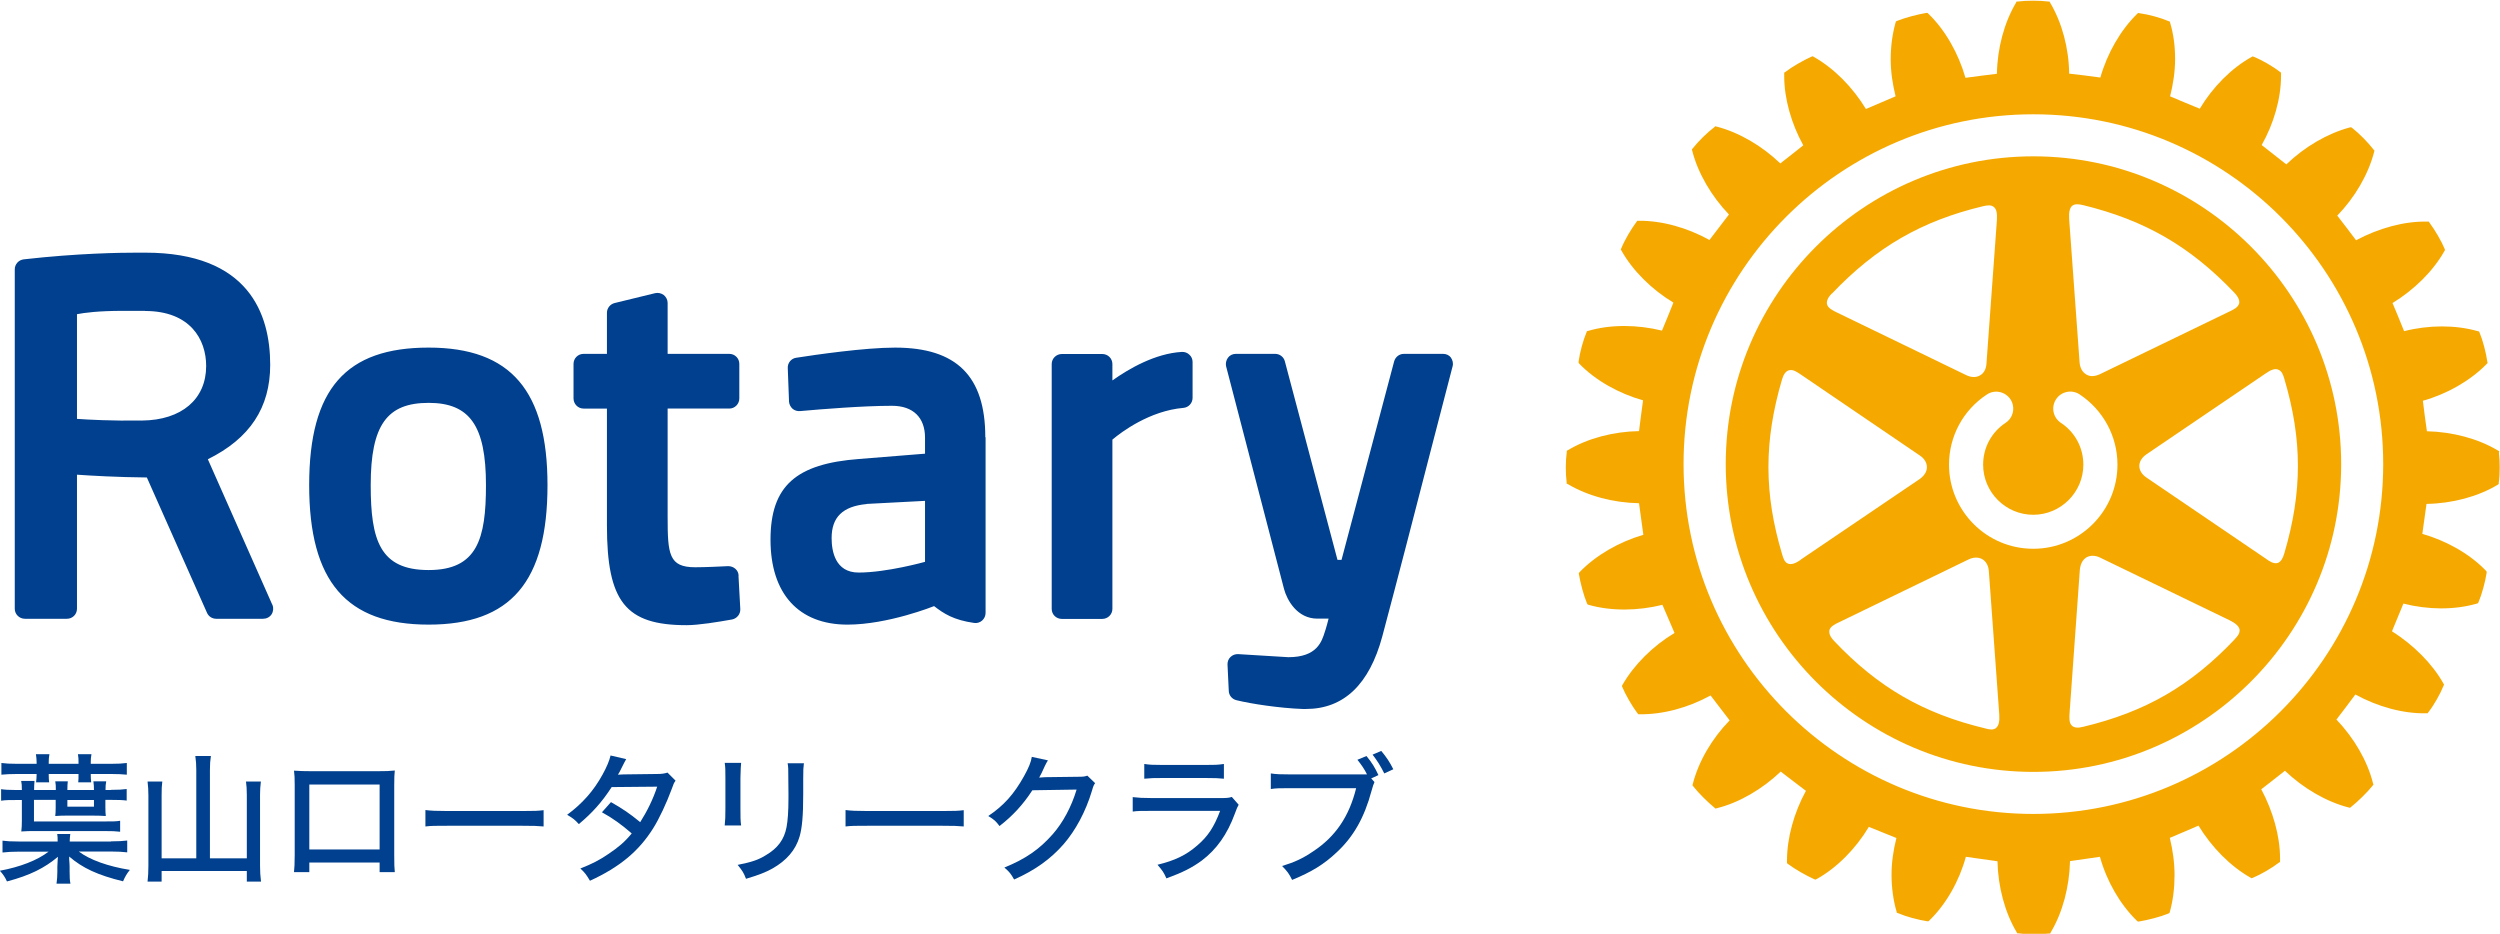
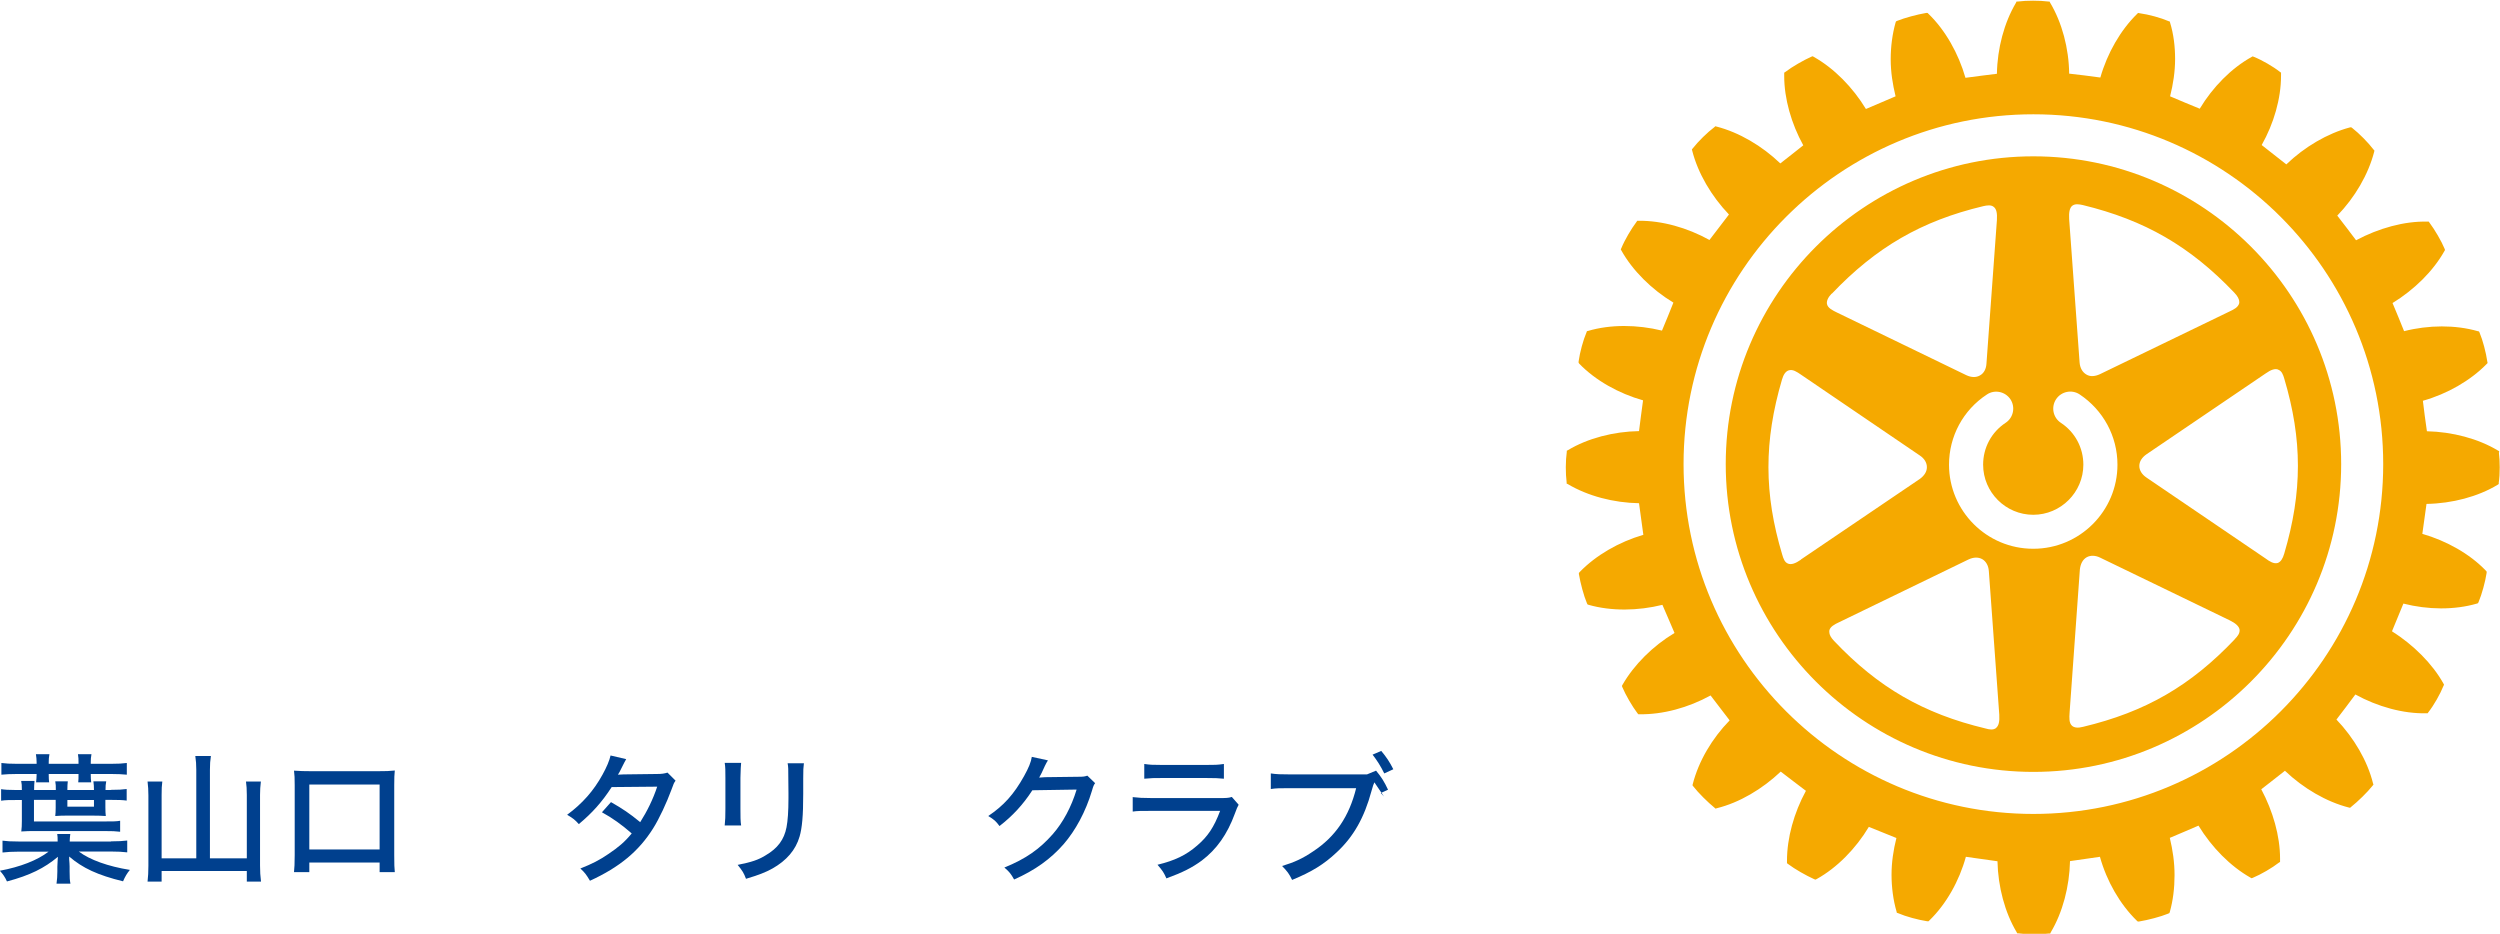
<svg xmlns="http://www.w3.org/2000/svg" id="_レイヤー_1" data-name="レイヤー_1" version="1.1" viewBox="0 0 179.59 67.08">
  <defs>
    <style>
      .st0 {
        fill: #00408e;
      }

      .st1 {
        fill: #f5a900;
      }
    </style>
  </defs>
  <path class="st1" d="M146.07,11.23c-12.18,0-22.1,9.92-22.1,22.11s9.92,22.11,22.1,22.11,22.11-9.92,22.11-22.11-9.92-22.11-22.11-22.11ZM148.85,14.79c.21-.17.49-.12.77-.06,4.44,1.08,7.7,2.95,10.89,6.3.23.24.35.46.35.66,0,.02,0,.05,0,.08-.07.31-.41.47-.71.61l-9.3,4.5c-.37.17-.71.19-.98.02-.27-.16-.45-.46-.48-.86l-.75-10.3c-.03-.49.04-.8.21-.95ZM131.59,21.1h0c3.18-3.34,6.44-5.23,10.88-6.29.27-.06.57-.11.76.06.19.15.25.45.22.94l-.75,10.3c-.02.4-.19.71-.47.86-.27.16-.62.15-.98-.02l-9.29-4.5c-.3-.15-.66-.31-.72-.62-.03-.21.07-.46.34-.74ZM129.38,40.2c-.4.28-.7.38-.93.29-.25-.09-.34-.37-.42-.64-1.32-4.39-1.32-8.15-.02-12.58.11-.38.27-.59.47-.66.3-.11.61.11.89.3l8.54,5.81c.32.21.51.51.51.84s-.19.61-.5.84l-8.56,5.8ZM143.4,52.29c-.21.17-.49.12-.77.04-4.44-1.06-7.71-2.94-10.88-6.29-.23-.24-.34-.45-.34-.64,0-.03,0-.06,0-.09.04-.29.4-.47.7-.61l9.3-4.51c.36-.17.71-.18.99-.02.27.16.44.46.47.85l.75,10.32c.03.49-.04.79-.22.94ZM146.05,39.42c-3.33,0-6.04-2.71-6.04-6.04,0-2.03,1.01-3.92,2.72-5.04.56-.38,1.32-.21,1.69.34.37.56.22,1.32-.34,1.69-1.02.67-1.62,1.79-1.62,3.01,0,1.98,1.62,3.6,3.6,3.6s3.6-1.62,3.6-3.6c0-1.22-.6-2.34-1.62-3.01-.56-.37-.71-1.13-.34-1.69.37-.56,1.13-.72,1.69-.35,1.7,1.13,2.72,3.01,2.72,5.05,0,3.33-2.71,6.04-6.04,6.04ZM160.53,45.93c-3.17,3.34-6.41,5.21-10.88,6.28-.38.1-.64.07-.8-.07-.23-.2-.2-.59-.18-.93l.74-10.31c.05-.4.2-.7.49-.87.27-.15.63-.14.97.03l9.3,4.5c.43.21.67.43.71.66.04.26-.14.49-.35.7ZM163.66,26.56c.25.08.35.36.43.63,1.31,4.39,1.31,8.15,0,12.58-.11.38-.26.59-.46.67-.29.09-.61-.12-.88-.32l-8.55-5.81c-.33-.22-.52-.52-.52-.84s.19-.61.52-.84l8.55-5.8c.39-.28.69-.37.91-.28Z" />
  <g>
-     <path class="st0" d="M53.05,41.36l.13,2.39c.02.36-.24.68-.59.75-1.01.18-2.4.41-3.27.41-4.38,0-5.72-1.68-5.72-7.17v-8.39h-1.68c-.4,0-.72-.33-.72-.73v-2.48c0-.4.32-.72.72-.72h1.68v-2.95c0-.33.23-.62.55-.7l2.91-.71c.21-.05.44,0,.62.13.17.14.28.35.28.57v3.66h4.43c.4,0,.72.32.72.72v2.48c0,.4-.32.73-.72.73h-4.43v7.78c0,2.69.09,3.62,1.98,3.62.7,0,1.79-.05,2.37-.08.39,0,.74.28.75.69ZM39.33,34.85c0,6.93-2.63,10.02-8.54,10.02s-8.58-3.09-8.58-10.02,2.65-9.88,8.58-9.88,8.54,3.13,8.54,9.88ZM34.91,34.85c0-4.26-1.16-5.91-4.12-5.91s-4.16,1.55-4.16,5.91c0,3.96.66,6.1,4.16,6.1s4.12-2.24,4.12-6.1ZM104.24,25.7c-.13-.18-.34-.28-.57-.28h-2.82c-.33,0-.61.22-.7.54l-3.78,14.26h-.29l-3.78-14.26c-.08-.32-.37-.54-.7-.54h-2.82c-.23,0-.44.1-.57.28-.13.18-.18.41-.13.62l4.16,15.99c.21.79.94,2.13,2.39,2.13h.81c-.07.27-.14.56-.22.8l-.04.12c-.23.74-.57,1.85-2.63,1.85l-3.6-.22c-.21-.01-.4.06-.55.2-.15.14-.23.34-.22.55l.09,1.89c.01.32.23.59.55.67,1.06.26,3.09.57,4.76.63.08,0,.15,0,.23,0h0c2.72,0,4.56-1.76,5.49-5.22,1.08-4.05,2.43-9.27,3.41-13.08.45-1.72.83-3.19,1.1-4.24l.54-2.08c.06-.22,0-.45-.13-.63ZM19.57,43.44c.09.22.07.48-.06.69-.14.21-.37.32-.61.32h-3.37c-.29,0-.55-.17-.66-.43l-4.32-9.72c-2.15-.02-4.02-.13-5.02-.2v9.63c0,.4-.32.72-.72.72H1.79c-.4,0-.73-.32-.73-.72v-24.38c0-.37.28-.68.65-.72,3.87-.44,6.97-.48,8.12-.48.4,0,.6,0,.6,0,7.43,0,8.98,4.39,8.98,8.06,0,3.07-1.46,5.29-4.48,6.78l4.63,10.45ZM10.42,22.33h-1.59c-1.78,0-2.79.14-3.3.24v7.52c.85.06,2.48.15,4.68.12,2.83-.03,4.6-1.53,4.6-3.92,0-1.91-1.15-3.95-4.39-3.95ZM70.8,31.41v12.62c0,.21-.09.41-.25.55-.16.14-.37.2-.57.17-1.48-.21-2.18-.67-2.88-1.21h0s-3.3,1.33-6.22,1.33c-3.51,0-5.53-2.22-5.53-6.1s1.85-5.46,6.37-5.8l4.73-.38v-1.15c0-1.45-.86-2.29-2.37-2.29-2.07,0-5.03.24-6.6.38-.2.02-.4-.04-.55-.17-.14-.13-.24-.32-.25-.51l-.09-2.41c-.02-.37.25-.69.6-.74,1.41-.22,4.92-.73,7.11-.73,4.42,0,6.48,2.05,6.48,6.44ZM62.25,36.21c-1.71.16-2.51.94-2.51,2.44,0,.93.25,2.48,1.94,2.48,2.01,0,4.74-.76,4.77-.77h0v-4.38l-4.2.22ZM84.9,25.28c-1.92.11-3.81,1.21-4.99,2.05v-1.18c0-.4-.32-.72-.73-.72h-2.9c-.4,0-.73.32-.73.72v17.59c0,.4.32.72.73.72h2.9c.4,0,.73-.32.73-.72v-12.16c.65-.55,2.68-2.07,5.1-2.28.37-.03.66-.34.66-.72v-2.58c0-.2-.08-.39-.23-.52-.14-.14-.34-.21-.54-.2Z" />
    <path class="st1" d="M179.53,32.5v-.09s-.08-.04-.08-.04c-1.42-.86-3.29-1.35-5.11-1.39-.04-.24-.27-1.95-.29-2.19,1.74-.49,3.41-1.44,4.59-2.65l.06-.06-.02-.09c-.09-.65-.33-1.56-.56-2.1l-.04-.08-.09-.02c-1.6-.46-3.53-.45-5.29,0-.08-.23-.74-1.8-.83-2.02,1.55-.95,2.92-2.29,3.73-3.74l.04-.07-.03-.09c-.23-.56-.71-1.37-1.09-1.88l-.05-.07h-.1c-1.65-.04-3.49.47-5.12,1.34-.14-.2-1.2-1.58-1.35-1.77,1.27-1.31,2.23-2.96,2.65-4.58l.02-.09-.06-.07c-.38-.5-1.03-1.16-1.53-1.55l-.07-.05h-.09c-1.62.43-3.27,1.4-4.58,2.66-.2-.15-1.57-1.23-1.77-1.39.87-1.54,1.39-3.33,1.39-4.98,0-.05,0-.22,0-.22l-.07-.05c-.51-.4-1.31-.86-1.89-1.09l-.08-.03-.07.04c-1.46.81-2.79,2.16-3.73,3.72-.23-.09-1.91-.79-2.13-.89.22-.87.36-1.78.36-2.68s-.11-1.8-.36-2.61l-.02-.08-.09-.03c-.55-.24-1.43-.48-2.09-.57l-.1-.02-.06.06c-1.2,1.17-2.15,2.83-2.65,4.58-.25-.04-1.98-.26-2.24-.28-.02-1.81-.51-3.66-1.37-5.1l-.04-.08h-.09c-.62-.08-1.57-.08-2.18,0h-.1s-.04.09-.04.09c-.85,1.43-1.34,3.28-1.37,5.1-.25.03-2.01.25-2.26.29-.5-1.75-1.45-3.43-2.65-4.59l-.07-.07h-.1c-.65.11-1.54.35-2.09.57l-.08.04-.03.08c-.23.82-.35,1.72-.35,2.64s.14,1.79.35,2.66c-.22.09-1.91.82-2.13.91-.94-1.55-2.28-2.92-3.74-3.74l-.08-.05-.09.03c-.56.25-1.37.71-1.88,1.1l-.08.05v.24c0,1.63.51,3.42,1.37,4.98-.19.16-1.46,1.15-1.65,1.3-1.31-1.26-2.96-2.23-4.59-2.65l-.08-.02-.06.06c-.5.37-1.17,1.03-1.56,1.53l-.06.07.02.09c.41,1.62,1.38,3.27,2.64,4.59-.14.19-1.24,1.63-1.4,1.83-1.58-.88-3.42-1.4-5.1-1.38h-.09s-.05.08-.05.08c-.37.49-.84,1.28-1.09,1.89l-.04.08.04.08c.81,1.45,2.17,2.8,3.74,3.75-.08.22-.72,1.78-.82,2.01-1.79-.44-3.71-.45-5.3.02l-.09.02-.03.08c-.24.56-.48,1.44-.57,2.1v.09s.05.07.05.07c1.16,1.2,2.84,2.14,4.58,2.63-.04.25-.26,1.97-.29,2.21-1.82.03-3.68.51-5.11,1.37l-.08.04v.09c-.04.31-.07.7-.07,1.09s.02.77.06,1.09v.09s.09.04.09.04c1.43.85,3.28,1.34,5.11,1.37.04.25.28,2.02.31,2.27-1.75.51-3.41,1.47-4.57,2.67l-.06.07v.08c.11.65.35,1.56.58,2.1l.04.08.08.03c1.62.46,3.53.44,5.3,0,.09.22.78,1.79.87,2.02-1.55.93-2.91,2.28-3.74,3.73l-.04.08.03.08c.24.57.71,1.38,1.09,1.88l.06.07h.08c1.67.03,3.51-.47,5.11-1.35.15.19,1.23,1.6,1.37,1.79-1.26,1.29-2.23,2.93-2.65,4.58l-.02.08.05.07c.38.49,1.05,1.15,1.54,1.55l.07.06.09-.03c1.62-.4,3.26-1.37,4.59-2.63.2.15,1.6,1.23,1.81,1.38-.86,1.58-1.36,3.38-1.36,5.02v.18l.08.06c.49.37,1.28.82,1.88,1.09l.08.03.09-.04c1.46-.81,2.81-2.18,3.75-3.75.22.09,1.76.71,1.98.8-.22.87-.35,1.76-.35,2.64s.12,1.83.36,2.64l.02.09.09.03c.55.24,1.44.48,2.09.58h.1s.06-.06.06-.06c1.21-1.17,2.15-2.85,2.62-4.57.25.04,2.02.29,2.27.32.04,1.83.53,3.68,1.38,5.1l.04.08h.1c.63.09,1.56.09,2.18.01h.09s.04-.09.04-.09c.85-1.42,1.34-3.28,1.38-5.11.25-.03,1.9-.27,2.15-.31.49,1.76,1.44,3.41,2.65,4.59l.07.06h.08c.66-.11,1.55-.34,2.11-.57l.08-.04.03-.08c.23-.82.34-1.71.34-2.64s-.13-1.8-.34-2.68c.23-.09,1.83-.78,2.06-.88.95,1.56,2.29,2.92,3.74,3.74l.07.04.09-.03c.58-.24,1.39-.71,1.89-1.1l.07-.04s0-.19,0-.25c0-1.61-.51-3.4-1.35-4.97.19-.15,1.52-1.18,1.7-1.33,1.32,1.26,2.98,2.23,4.59,2.64l.09.02.07-.06c.49-.39,1.17-1.05,1.55-1.53l.06-.08-.03-.08c-.4-1.62-1.37-3.27-2.63-4.59.15-.19,1.22-1.6,1.36-1.8,1.6.88,3.45,1.39,5.1,1.35h.09l.05-.07c.4-.51.85-1.3,1.09-1.9l.04-.08-.04-.08c-.79-1.42-2.15-2.78-3.7-3.76.09-.22.73-1.77.82-1.99,1.76.45,3.67.47,5.28,0l.08-.03.04-.08c.24-.57.48-1.45.58-2.1v-.09s-.06-.07-.06-.07c-1.16-1.21-2.83-2.14-4.56-2.64.04-.24.27-1.9.3-2.15,1.84-.03,3.7-.52,5.12-1.38l.07-.05v-.1c.05-.3.07-.7.07-1.09s-.02-.78-.06-1.08ZM146.07,58.47c-13.85,0-25.13-11.27-25.13-25.13s11.27-25.13,25.13-25.13,25.13,11.27,25.13,25.13-11.27,25.13-25.13,25.13Z" />
    <g>
      <path class="st0" d="M7.97,60.44c.51,0,.85-.02,1.17-.06v.85c-.35-.04-.69-.06-1.17-.06h-2.31c.79.6,2.11,1.07,3.67,1.32-.2.24-.35.49-.49.82-1.81-.44-2.91-.95-3.87-1.78q0,.11,0,.21c.01.06.01.15.02.26,0,.03,0,.11.01.25v.35c0,.45.01.62.06.88h-1c.04-.31.06-.52.06-.88v-.34c.01-.34.03-.58.04-.71-.97.81-2,1.33-3.66,1.77-.15-.33-.28-.51-.51-.77,1.46-.27,2.69-.75,3.5-1.37H1.33c-.46,0-.78.02-1.15.06v-.85c.29.04.61.06,1.15.06h2.81v-.06c0-.19,0-.33-.03-.48h.94c-.02.15-.04.34-.04.47v.07h2.98ZM7.96,56.74c.54,0,.85-.02,1.14-.06v.83c-.3-.04-.59-.05-1.14-.05h-.39v.51c0,.29.01.48.03.65-.27-.02-.59-.03-.95-.03h-1.72c-.36,0-.66,0-.96.03.02-.17.03-.37.03-.6v-.56h-1.56v1.55h5.07c.6,0,.85,0,1.12-.05v.79c-.31-.04-.58-.05-1.1-.05H2.49c-.34,0-.59,0-.96.03.03-.25.04-.45.04-.76v-1.5h-.36c-.53,0-.81,0-1.13.05v-.83c.25.04.52.06,1.02.06h.47c0-.32-.01-.47-.05-.65h.96c-.02.2-.03.35-.03.65h1.56c0-.29,0-.41-.04-.62h.9c-.02.18-.03.34-.03.62h1.91c0-.27-.01-.35-.04-.62h.92c-.04.2-.05.36-.05.62h.39ZM3.5,55.66c0,.25.01.37.03.54h-.94c.02-.15.04-.35.04-.54v-.06h-1.38c-.49,0-.85.02-1.15.05v-.84c.3.04.62.06,1.15.06h1.38v-.12c0-.2-.02-.37-.05-.57h.97c-.04.22-.05.37-.05.57v.12h2.14v-.12c0-.19,0-.34-.04-.57h.97c-.04.22-.05.36-.05.57v.12h1.43c.53,0,.85-.02,1.16-.06v.84c-.3-.03-.66-.05-1.16-.05h-1.43v.06c0,.2.01.35.03.54h-.93c.02-.19.02-.31.02-.54v-.06h-2.14v.06ZM4.84,57.95h1.91v-.48h-1.91v.48Z" />
      <path class="st0" d="M14.1,55.3c0-.37-.02-.66-.07-.99h1.12c-.05.33-.07.58-.07.99v6.36h2.65v-4.56c0-.41-.02-.66-.06-.96h1.07c-.04.35-.06.61-.06.96v5.07c0,.44.02.76.07,1.16h-1.02v-.76h-6.12v.76h-1.01c.04-.38.06-.67.06-1.13v-5.06c0-.35-.02-.7-.06-1h1.06c-.04.28-.05.55-.05.98v4.54h2.49v-6.36Z" />
      <path class="st0" d="M22.22,61.96v.69h-1.1c.03-.27.05-.63.05-1.23v-5.01c0-.51-.01-.76-.05-1.05.49.03.68.04,1.25.04h4.77c.6,0,.85-.01,1.22-.05-.03.27-.04.55-.04,1.06v5c0,.66.01.98.04,1.24h-1.09v-.69h-5.05ZM27.27,56.36h-5.05v4.66h5.05v-4.66Z" />
-       <path class="st0" d="M30.56,58.19c.37.05.8.07,1.55.07h5.44c.86,0,1.11-.01,1.5-.06v1.17c-.44-.04-.76-.05-1.51-.05h-5.42c-.84,0-1.15,0-1.56.05v-1.18Z" />
      <path class="st0" d="M44.98,54.54q-.11.18-.32.61c-.13.27-.2.4-.27.5.06,0,.2-.01.41-.02l2.39-.03c.34,0,.54-.03.76-.1l.58.58c-.12.16-.14.22-.3.66-.34.92-.87,2.07-1.32,2.78-1.02,1.62-2.39,2.77-4.53,3.75-.26-.44-.37-.59-.69-.88.86-.34,1.38-.61,2.01-1.04.73-.49,1.18-.87,1.68-1.48-.71-.62-1.37-1.1-2.14-1.52l.65-.73c.84.48,1.32.8,2.1,1.44.5-.79.92-1.64,1.22-2.55l-3.27.03c-.7,1.08-1.39,1.85-2.36,2.66-.28-.31-.4-.41-.84-.67,1.09-.8,1.91-1.73,2.54-2.88.3-.54.5-1.02.58-1.38l1.11.26Z" />
      <path class="st0" d="M53.24,54.8q-.03.24-.05,1.08v2.2c0,.56,0,.91.05,1.22h-1.18c.04-.4.05-.63.05-1.22v-2.2c0-.52,0-.77-.05-1.08h1.18ZM57.75,54.82c-.04.32-.05.46-.05,1.11v1.09c0,1.59-.08,2.45-.26,3.07-.28.97-.94,1.73-1.95,2.3-.5.28-1,.47-1.9.74-.16-.42-.25-.57-.6-1,1.01-.2,1.48-.36,2-.68.88-.51,1.34-1.14,1.51-2.02.09-.46.14-1.14.14-2.09v-.37s-.01-1.02-.01-1.02c0-.75,0-.84-.05-1.12h1.18Z" />
-       <path class="st0" d="M60.74,58.19c.37.05.8.07,1.55.07h5.44c.86,0,1.11-.01,1.5-.06v1.17c-.44-.04-.76-.05-1.51-.05h-5.42c-.84,0-1.15,0-1.56.05v-1.18Z" />
      <path class="st0" d="M75.27,54.64q-.08.11-.21.38c-.21.46-.28.62-.41.84.08,0,.22-.02.43-.03l2.39-.03c.37,0,.46-.02.64-.08l.56.54c-.1.13-.13.2-.23.55-.45,1.5-1.18,2.85-2.04,3.84-.93,1.06-2.04,1.86-3.55,2.53-.23-.41-.34-.55-.7-.86,1.53-.62,2.53-1.32,3.48-2.4.74-.85,1.33-1.95,1.71-3.2l-3.18.05c-.67,1.04-1.44,1.86-2.36,2.57-.26-.35-.38-.46-.81-.72,1.12-.75,1.85-1.57,2.57-2.86.34-.61.51-1.03.56-1.39l1.15.25Z" />
      <path class="st0" d="M81.35,57.26c.45.05.73.07,1.39.07h4.81c.52,0,.68,0,.94-.08l.49.56c-.09.16-.14.27-.27.63-.55,1.5-1.31,2.57-2.38,3.38-.71.52-1.37.85-2.54,1.28-.18-.41-.27-.55-.64-.98,1.24-.3,2.06-.69,2.85-1.38.76-.65,1.2-1.3,1.65-2.49h-4.91c-.79,0-1.02,0-1.37.05v-1.05ZM82.2,54.88c.43.06.54.07,1.26.07h3.19c.6,0,.8,0,1.27-.07v1.06c-.39-.04-.66-.05-1.26-.05h-3.21c-.53,0-.75,0-1.25.05v-1.06Z" />
-       <path class="st0" d="M98.73,56.2q-.07.12-.21.63c-.51,1.9-1.29,3.28-2.5,4.4-.91.86-1.79,1.4-3.2,1.98-.22-.45-.34-.61-.72-1,.89-.27,1.48-.54,2.23-1.05,1.6-1.05,2.59-2.51,3.09-4.54h-4.79c-.67,0-.96,0-1.34.06v-1.12c.4.06.68.07,1.36.07h5.55c-.18-.37-.4-.69-.69-1.05l.65-.27c.39.47.6.81.86,1.37l-.52.24.23.25ZM99.22,53.94c.37.44.61.8.87,1.32l-.65.3c-.26-.53-.51-.92-.84-1.35l.63-.27Z" />
+       <path class="st0" d="M98.73,56.2q-.07.12-.21.63c-.51,1.9-1.29,3.28-2.5,4.4-.91.86-1.79,1.4-3.2,1.98-.22-.45-.34-.61-.72-1,.89-.27,1.48-.54,2.23-1.05,1.6-1.05,2.59-2.51,3.09-4.54h-4.79c-.67,0-.96,0-1.34.06v-1.12c.4.06.68.07,1.36.07h5.55l.65-.27c.39.47.6.81.86,1.37l-.52.24.23.25ZM99.22,53.94c.37.44.61.8.87,1.32l-.65.3c-.26-.53-.51-.92-.84-1.35l.63-.27Z" />
    </g>
  </g>
</svg>